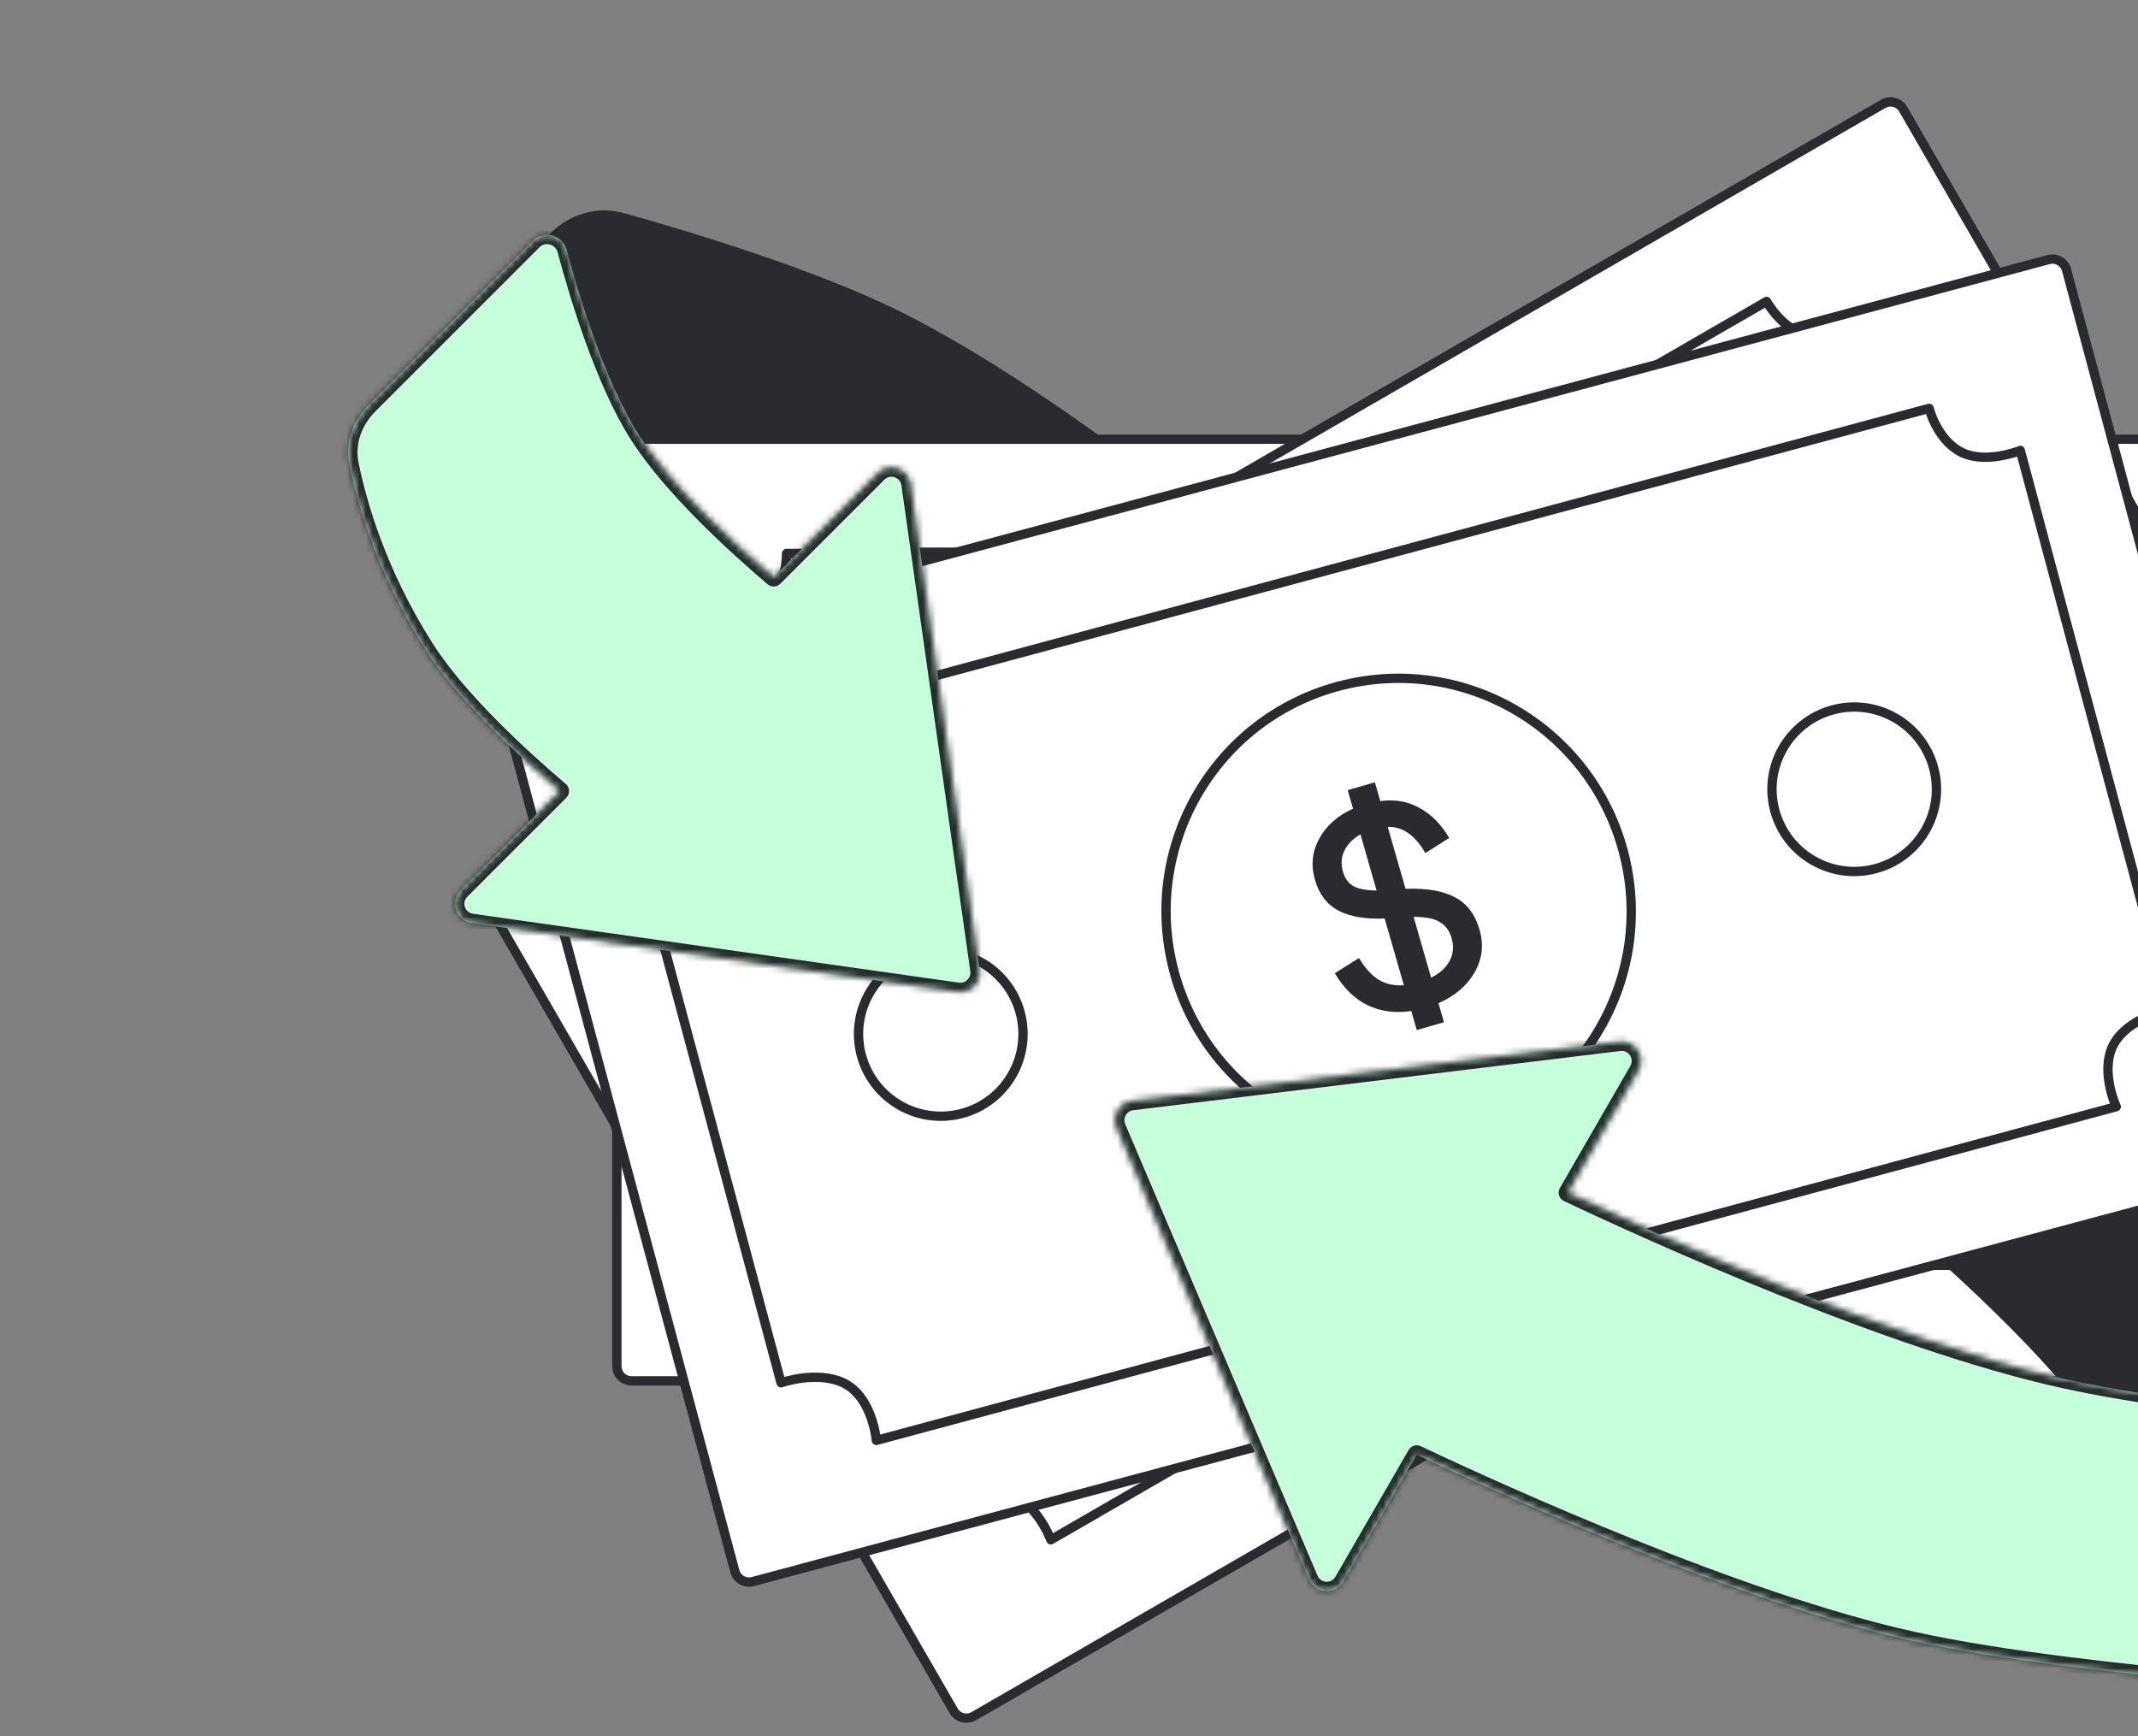
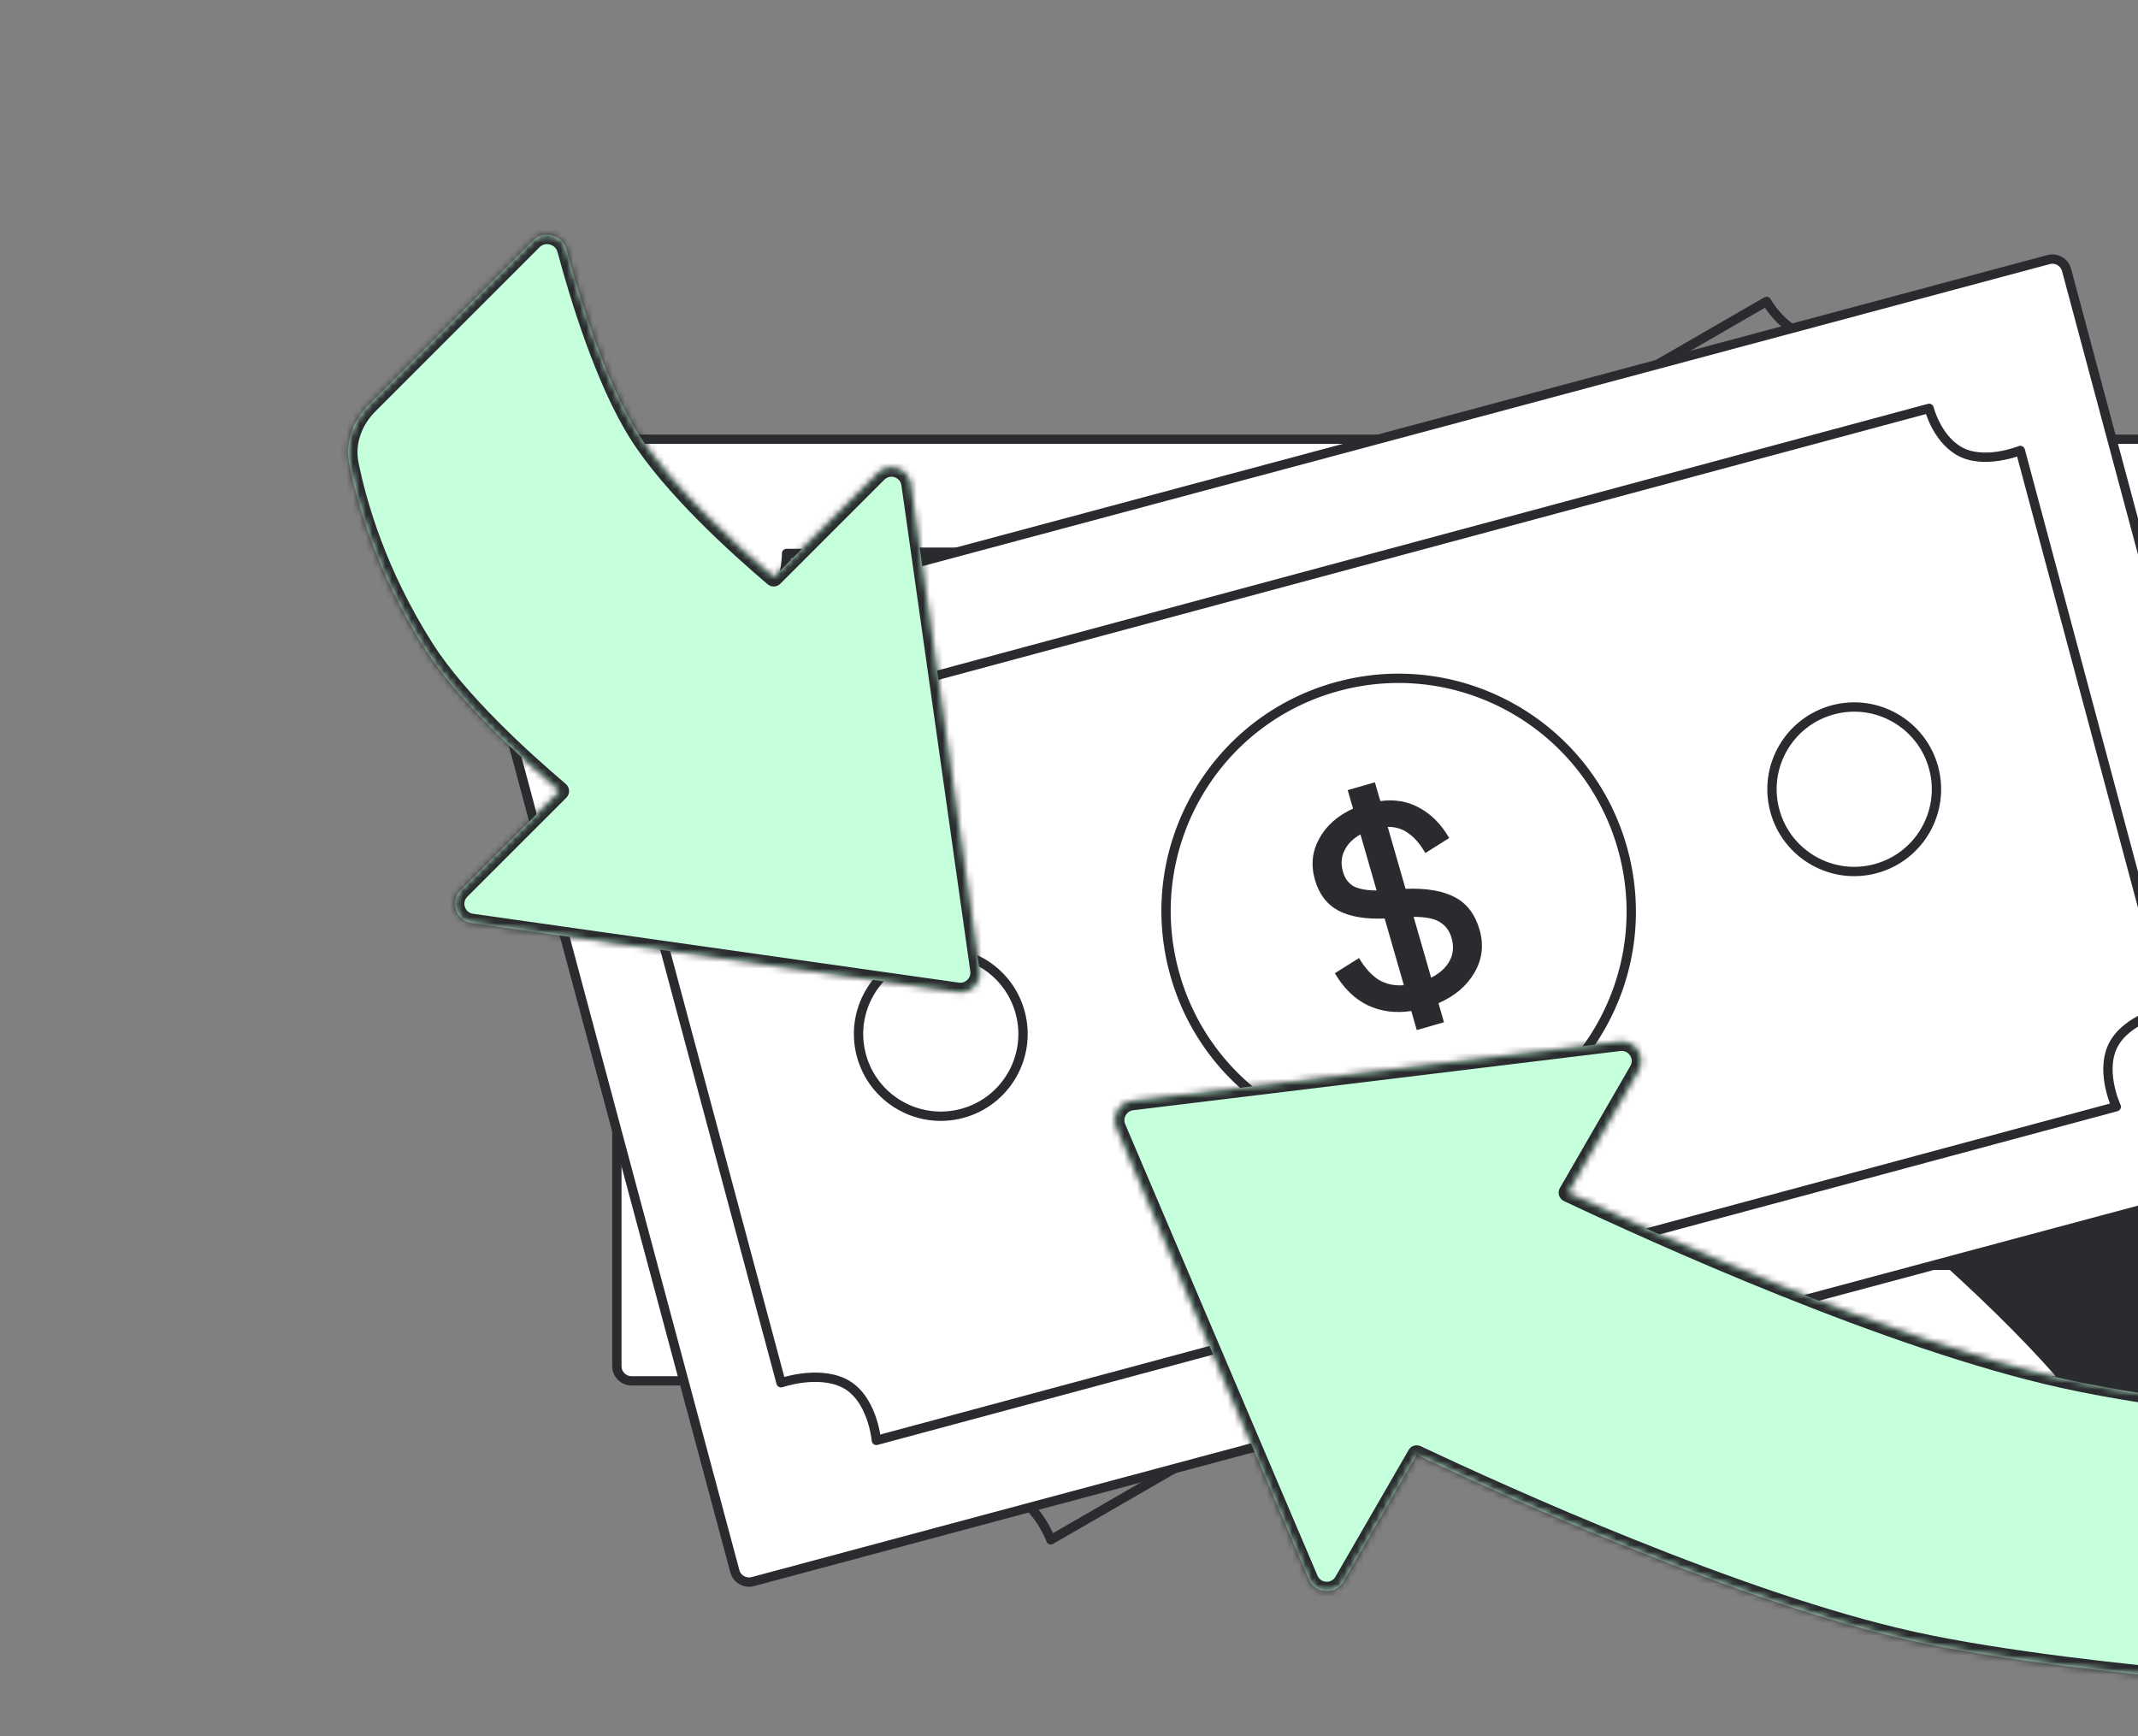
<svg xmlns="http://www.w3.org/2000/svg" width="330" height="268" viewBox="0 0 330 268" fill="none">
  <rect x="0" y="0" width="330" height="268" fill="#808080" stroke="none" />
  <g clip-path="url(#clip0_291_909)">
-     <path d="M210.506 99.838L178.188 133.543C178.188 133.543 137.024 98.934 106.472 83.848C97.365 79.351 85.28 74.653 75.375 71.047C67.082 68.029 64.449 57.397 70.557 51.027L84.845 36.126C87.826 33.018 92.237 31.748 96.384 32.911C106.445 35.733 125.643 41.522 138.726 47.982C169.278 63.068 210.506 99.838 210.506 99.838Z" fill="#292B2E" />
    <rect x="95.214" y="213.14" width="145.34" height="250.533" rx="2.27" transform="rotate(-90 95.214 213.14)" fill="white" stroke="#292B2E" stroke-width="1.44" />
    <path d="M144.643 195.513L121.403 195.513C121.403 195.513 122.507 188.923 118.956 185.728C115.761 182.852 110.394 183.281 110.394 183.281L110.394 95.213C110.394 95.213 116.1 95.98 118.956 92.767C121.495 89.911 121.403 85.428 121.403 85.428L144.643 85.428" stroke="#292B2E" stroke-width="1.44" stroke-linecap="round" stroke-linejoin="round" />
    <path d="M141.407 195.321L312.648 195.296C312.648 195.296 311.544 188.706 315.095 185.51C318.29 182.634 323.657 183.064 323.657 183.064L323.657 94.996C323.657 94.996 317.951 95.763 315.095 92.55C312.556 89.693 312.648 85.211 312.648 85.211L141.407 85.236" stroke="#292B2E" stroke-width="1.44" stroke-linecap="round" stroke-linejoin="round" />
    <path d="M220.544 103.042C240.365 103.042 256.433 119.143 256.433 139.005C256.433 158.866 240.365 174.967 220.544 174.967C200.722 174.967 184.654 158.866 184.654 139.005C184.654 119.143 200.722 103.042 220.544 103.042Z" fill="#292B2E" stroke="#292B2E" stroke-width="1.44" stroke-linecap="round" />
    <path d="M293.343 126.313C300.353 126.313 306.036 131.995 306.036 139.005C306.036 146.015 300.353 151.698 293.343 151.698C286.334 151.698 280.651 146.015 280.651 139.005C280.651 131.995 286.334 126.313 293.343 126.313Z" fill="#292B2E" stroke="#292B2E" stroke-width="1.44" stroke-linecap="round" />
    <path d="M147.38 126.312C154.39 126.312 160.073 131.995 160.073 139.005C160.073 146.015 154.39 151.698 147.38 151.698C140.37 151.698 134.688 146.015 134.688 139.005C134.688 131.995 140.37 126.312 147.38 126.312Z" fill="#292B2E" stroke="#292B2E" stroke-width="1.44" stroke-linecap="round" />
-     <rect x="148.332" y="266.036" width="145.34" height="250.533" rx="2.27" transform="rotate(-120 148.332 266.036)" fill="white" stroke="#292B2E" stroke-width="1.44" />
    <path d="M182.324 226.056L162.197 237.676C162.197 237.676 159.858 231.417 155.186 230.425C150.98 229.532 146.547 232.588 146.547 232.588L102.513 156.318C102.513 156.318 107.838 154.13 108.705 149.919C109.476 146.176 107.154 142.34 107.154 142.34L127.281 130.72" stroke="#292B2E" stroke-width="1.44" stroke-linecap="round" stroke-linejoin="round" />
    <path d="M179.426 227.507L327.712 141.864C327.712 141.864 323.461 136.71 324.938 132.167C326.267 128.079 331.13 125.767 331.13 125.767L287.096 49.498C287.096 49.498 282.538 53.015 278.458 51.661C274.831 50.456 272.67 46.528 272.67 46.528L124.383 132.171" stroke="#292B2E" stroke-width="1.44" stroke-linecap="round" stroke-linejoin="round" />
    <path d="M201.822 108.024C218.988 98.113 240.954 104.023 250.885 121.223C260.815 138.424 254.95 160.402 237.785 170.312C220.619 180.223 198.653 174.313 188.722 157.113C178.792 139.912 184.657 117.934 201.822 108.024Z" fill="#292B2E" stroke="#292B2E" stroke-width="1.44" stroke-linecap="round" />
    <path d="M276.503 91.777C282.574 88.272 290.337 90.352 293.842 96.423C297.346 102.493 295.266 110.256 289.196 113.761C283.125 117.266 275.362 115.186 271.857 109.115C268.352 103.044 270.432 95.282 276.503 91.777Z" fill="#292B2E" stroke="#292B2E" stroke-width="1.44" stroke-linecap="round" />
    <path d="M150.094 164.758C156.164 161.253 163.927 163.333 167.432 169.403C170.937 175.474 168.857 183.237 162.786 186.742C156.716 190.247 148.953 188.167 145.448 182.096C141.943 176.025 144.023 168.263 150.094 164.758Z" fill="#292B2E" stroke="#292B2E" stroke-width="1.44" stroke-linecap="round" />
    <path d="M275.078 116.234L250.887 156.174C250.887 156.174 294.97 186.977 317.45 212.584C324.15 220.217 331.816 230.675 337.863 239.309C342.925 246.538 353.875 246.33 358.447 238.781L369.089 221.212C371.349 217.481 371.399 212.828 369.05 209.153C364.124 201.444 354.516 187.31 341.641 172.644C319.162 147.037 275.078 116.234 275.078 116.234Z" fill="#292B2E" />
    <rect x="114.008" y="244.713" width="145.34" height="250.533" rx="2.27" transform="rotate(-105 114.008 244.713)" fill="white" stroke="#292B2E" stroke-width="1.44" />
    <path d="M326.633 160.556C323.762 164.679 326.645 170.822 326.645 170.822L135.268 222.334C135.268 222.334 134.693 215.573 130.144 213.438C126.051 211.517 120.556 213.44 120.556 213.44L97.45 127.208C97.45 127.208 103.614 126.362 105.755 122.416C107.659 118.908 106.386 114.545 106.386 114.545L297.762 63.033C297.762 63.033 298.842 67.448 302.244 69.534C306.072 71.88 311.833 69.532 311.833 69.532L334.938 155.764C334.938 155.764 329.218 156.845 326.633 160.556Z" stroke="#292B2E" stroke-width="1.44" stroke-linecap="round" stroke-linejoin="round" />
    <path d="M206.573 105.929C225.719 100.799 245.407 112.192 250.548 131.377C255.688 150.561 244.335 170.272 225.189 175.403C206.043 180.533 186.355 169.139 181.215 149.954C176.074 130.77 187.428 111.059 206.573 105.929Z" fill="white" stroke="#292B2E" stroke-width="1.44" stroke-linecap="round" />
    <path d="M228.371 143.51C229.043 145.846 228.786 148.044 227.598 150.104C226.411 152.164 224.554 153.744 222.029 154.846L222.876 157.788L218.679 158.996L217.832 156.054C215.347 156.426 213.089 156.123 211.058 155.146C209.057 154.16 207.381 152.518 206.033 150.22L209.764 147.881C210.67 149.401 211.678 150.516 212.788 151.228C213.919 151.902 215.219 152.183 216.686 152.073L213.722 141.776C210.791 141.901 208.428 141.504 206.632 140.584C204.829 139.635 203.607 138.05 202.968 135.829C202.312 133.55 202.528 131.426 203.617 129.457C204.698 127.46 206.439 125.912 208.84 124.815L208.018 121.959L212.215 120.751L213.05 123.65C215.304 123.345 217.327 123.699 219.119 124.714C220.931 125.692 222.453 127.237 223.686 129.35L219.998 131.676C219.237 130.334 218.386 129.329 217.444 128.663C216.523 127.96 215.44 127.616 214.195 127.631L216.948 137.193C220.192 137.071 222.739 137.509 224.588 138.507C226.429 139.477 227.69 141.144 228.371 143.51ZM207.295 134.583C207.594 135.622 208.152 136.367 208.969 136.819C209.807 137.234 210.976 137.444 212.477 137.449L209.986 128.795C208.829 129.441 208.006 130.271 207.517 131.286C207.02 132.273 206.946 133.372 207.295 134.583ZM220.896 150.909C222.206 150.25 223.148 149.401 223.723 148.361C224.319 147.284 224.426 146.082 224.044 144.755C223.745 143.717 223.174 142.928 222.332 142.39C221.511 141.814 220.131 141.524 218.193 141.52L220.896 150.909Z" fill="#292B2E" />
-     <path d="M282.914 109.564C289.685 107.75 296.645 111.768 298.459 118.539C300.274 125.31 296.256 132.27 289.484 134.084C282.713 135.899 275.754 131.88 273.939 125.109C272.125 118.338 276.143 111.379 282.914 109.564Z" fill="white" stroke="#292B2E" stroke-width="1.44" stroke-linecap="round" />
+     <path d="M282.914 109.564C289.685 107.75 296.645 111.768 298.459 118.539C300.274 125.31 296.256 132.27 289.484 134.084C282.713 135.899 275.754 131.88 273.939 125.109C272.125 118.338 276.143 111.379 282.914 109.564" fill="white" stroke="#292B2E" stroke-width="1.44" stroke-linecap="round" />
    <path d="M141.925 147.341C148.696 145.527 155.655 149.545 157.47 156.316C159.284 163.087 155.266 170.047 148.495 171.862C141.724 173.676 134.764 169.658 132.95 162.887C131.135 156.116 135.153 149.156 141.925 147.341Z" fill="white" stroke="#292B2E" stroke-width="1.44" stroke-linecap="round" />
    <mask id="path-21-inside-1_291_909" fill="white">
      <path fill-rule="evenodd" clip-rule="evenodd" d="M151.191 149.722C151.471 151.693 149.782 153.381 147.811 153.102L72.806 142.47C70.366 142.124 69.369 139.139 71.112 137.396L86.4 122.107C80.669 117.243 70.696 108.189 65.531 100.04C58.196 88.469 55.155 77.778 53.92 71.65C53.239 68.269 54.508 64.895 56.947 62.457L82.284 37.12C83.951 35.453 86.838 36.266 87.449 38.543C89.386 45.771 93.34 58.803 98.549 67.022C103.715 75.171 113.687 84.224 119.419 89.089L135.485 73.023C137.228 71.279 140.213 72.276 140.559 74.717L151.191 149.722Z" />
    </mask>
    <path fill-rule="evenodd" clip-rule="evenodd" d="M151.191 149.722C151.471 151.693 149.782 153.381 147.811 153.102L72.806 142.47C70.366 142.124 69.369 139.139 71.112 137.396L86.4 122.107C80.669 117.243 70.696 108.189 65.531 100.04C58.196 88.469 55.155 77.778 53.92 71.65C53.239 68.269 54.508 64.895 56.947 62.457L82.284 37.12C83.951 35.453 86.838 36.266 87.449 38.543C89.386 45.771 93.34 58.803 98.549 67.022C103.715 75.171 113.687 84.224 119.419 89.089L135.485 73.023C137.228 71.279 140.213 72.276 140.559 74.717L151.191 149.722Z" fill="#C5FFDB" />
    <path d="M147.811 153.102L148.013 151.676L147.811 153.102ZM151.191 149.722L149.766 149.924L151.191 149.722ZM72.806 142.47L72.604 143.896L72.806 142.47ZM71.112 137.396L70.094 136.378L70.094 136.378L71.112 137.396ZM86.4 122.107L87.332 121.01C87.639 121.27 87.822 121.647 87.839 122.049C87.855 122.451 87.703 122.841 87.418 123.125L86.4 122.107ZM65.531 100.04L64.315 100.811L65.531 100.04ZM53.92 71.65L55.332 71.366L53.92 71.65ZM56.947 62.457L55.929 61.439L56.947 62.457ZM82.284 37.12L81.266 36.101L81.266 36.101L82.284 37.12ZM87.449 38.543L86.058 38.915L87.449 38.543ZM98.549 67.022L97.333 67.793L98.549 67.022ZM119.419 89.089L120.437 90.107C119.907 90.637 119.059 90.672 118.487 90.187L119.419 89.089ZM135.485 73.023L136.503 74.041L136.503 74.041L135.485 73.023ZM140.559 74.717L141.985 74.515L141.985 74.515L140.559 74.717ZM148.013 151.676C149.035 151.821 149.911 150.946 149.766 149.924L152.617 149.52C153.031 152.44 150.529 154.941 147.609 154.528L148.013 151.676ZM73.009 141.045L148.013 151.676L147.609 154.528L72.604 143.896L73.009 141.045ZM72.13 138.414C71.226 139.318 71.743 140.865 73.009 141.045L72.604 143.896C68.988 143.383 67.511 138.96 70.094 136.378L72.13 138.414ZM87.418 123.125L72.13 138.414L70.094 136.378L85.382 121.089L87.418 123.125ZM66.747 99.27C71.781 107.212 81.595 116.14 87.332 121.01L85.469 123.205C79.743 118.345 69.611 109.167 64.315 100.811L66.747 99.27ZM55.332 71.366C56.541 77.368 59.529 87.882 66.747 99.27L64.315 100.811C56.862 89.055 53.769 78.188 52.509 71.935L55.332 71.366ZM57.965 63.475C55.81 65.63 54.761 68.532 55.332 71.366L52.509 71.935C51.718 68.007 53.207 64.161 55.929 61.439L57.965 63.475ZM83.302 38.138L57.965 63.475L55.929 61.439L81.266 36.101L83.302 38.138ZM86.058 38.915C85.725 37.675 84.161 37.279 83.302 38.138L81.266 36.101C83.741 33.626 87.951 34.857 88.839 38.17L86.058 38.915ZM97.333 67.793C91.992 59.367 87.993 46.136 86.058 38.915L88.839 38.17C90.779 45.407 94.687 58.24 99.765 66.251L97.333 67.793ZM118.487 90.187C112.762 85.327 102.63 76.148 97.333 67.793L99.765 66.251C104.8 74.194 114.613 83.121 120.35 87.991L118.487 90.187ZM136.503 74.041L120.437 90.107L118.401 88.071L134.467 72.004L136.503 74.041ZM139.134 74.919C138.955 73.654 137.407 73.137 136.503 74.041L134.467 72.004C137.05 69.422 141.472 70.899 141.985 74.515L139.134 74.919ZM149.766 149.924L139.134 74.919L141.985 74.515L152.617 149.52L149.766 149.924Z" fill="#292B2E" mask="url(#path-21-inside-1_291_909)" />
    <mask id="path-23-inside-2_291_909" fill="white">
      <path fill-rule="evenodd" clip-rule="evenodd" d="M174.739 169.939C172.763 170.179 171.569 172.247 172.349 174.078L202.031 243.776C202.997 246.044 206.139 246.234 207.372 244.099L218.67 224.53C231.89 230.774 268.349 247.339 295.12 253.265C309.197 256.381 329.199 258.461 339.912 259.426C344.477 259.838 348.823 257.526 351.116 253.556L368.33 223.74C369.433 221.829 368.175 219.414 365.976 219.226C356.29 218.396 333.844 216.229 318.468 212.826C291.697 206.899 255.237 190.334 242.018 184.09L252.89 165.259C254.123 163.124 252.387 160.498 249.94 160.796L174.739 169.939Z" />
    </mask>
    <path fill-rule="evenodd" clip-rule="evenodd" d="M174.739 169.939C172.763 170.179 171.569 172.247 172.349 174.078L202.031 243.776C202.997 246.044 206.139 246.234 207.372 244.099L218.67 224.53C231.89 230.774 268.349 247.339 295.12 253.265C309.197 256.381 329.199 258.461 339.912 259.426C344.477 259.838 348.823 257.526 351.116 253.556L368.33 223.74C369.433 221.829 368.175 219.414 365.976 219.226C356.29 218.396 333.844 216.229 318.468 212.826C291.697 206.899 255.237 190.334 242.018 184.09L252.89 165.259C254.123 163.124 252.387 160.498 249.94 160.796L174.739 169.939Z" fill="#C5FFDB" />
    <path d="M172.349 174.078L173.674 173.514L172.349 174.078ZM174.739 169.939L174.913 171.368H174.913L174.739 169.939ZM202.031 243.776L200.707 244.34L202.031 243.776ZM207.372 244.099L208.619 244.819H208.619L207.372 244.099ZM218.67 224.53L219.285 223.228C218.608 222.908 217.798 223.161 217.423 223.81L218.67 224.53ZM295.12 253.265L294.809 254.671H294.809L295.12 253.265ZM339.912 259.426L340.041 257.992L339.912 259.426ZM351.116 253.556L352.362 254.276L351.116 253.556ZM368.33 223.74L369.577 224.46L368.33 223.74ZM365.976 219.226L365.853 220.66L365.976 219.226ZM318.468 212.826L318.779 211.42L318.468 212.826ZM242.018 184.09L240.771 183.37C240.57 183.719 240.523 184.136 240.644 184.52C240.764 184.904 241.039 185.22 241.403 185.392L242.018 184.09ZM252.89 165.259L251.643 164.539V164.539L252.89 165.259ZM249.94 160.796L250.114 162.225L250.114 162.225L249.94 160.796ZM173.674 173.514C173.27 172.565 173.888 171.493 174.913 171.368L174.565 168.509C171.638 168.865 169.869 171.929 171.024 174.642L173.674 173.514ZM203.356 243.212L173.674 173.514L171.024 174.642L200.707 244.34L203.356 243.212ZM206.125 243.379C205.486 244.486 203.857 244.388 203.356 243.212L200.707 244.34C202.138 247.7 206.792 247.982 208.619 244.819L206.125 243.379ZM217.423 223.81L206.125 243.379L208.619 244.819L219.917 225.249L217.423 223.81ZM295.431 251.859C268.84 245.973 232.519 229.479 219.285 223.228L218.055 225.831C231.26 232.069 267.858 248.705 294.809 254.671L295.431 251.859ZM340.041 257.992C329.326 257.026 309.408 254.953 295.431 251.859L294.809 254.671C308.986 257.809 329.073 259.895 339.782 260.86L340.041 257.992ZM349.869 252.837C347.851 256.332 344.035 258.352 340.041 257.992L339.782 260.86C344.919 261.323 349.796 258.721 352.362 254.276L349.869 252.837ZM367.083 223.02L349.869 252.837L352.362 254.276L369.577 224.46L367.083 223.02ZM365.853 220.66C367 220.759 367.66 222.022 367.083 223.02L369.577 224.46C371.207 221.637 369.349 218.07 366.099 217.791L365.853 220.66ZM318.157 214.232C333.638 217.659 356.174 219.832 365.853 220.66L366.099 217.791C356.407 216.961 334.049 214.8 318.779 211.42L318.157 214.232ZM241.403 185.392C254.608 191.629 291.205 208.265 318.157 214.232L318.779 211.42C292.188 205.534 255.867 189.039 242.633 182.788L241.403 185.392ZM251.643 164.539L240.771 183.37L243.265 184.81L254.137 165.979L251.643 164.539ZM250.114 162.225C251.383 162.071 252.282 163.432 251.643 164.539L254.137 165.979C255.963 162.815 253.392 158.925 249.766 159.366L250.114 162.225ZM174.913 171.368L250.114 162.225L249.766 159.366L174.565 168.509L174.913 171.368Z" fill="#292B2E" mask="url(#path-23-inside-2_291_909)" />
  </g>
  <defs>
    <clipPath id="clip0_291_909">
      <rect width="330" height="267.46" fill="white" />
    </clipPath>
  </defs>
</svg>